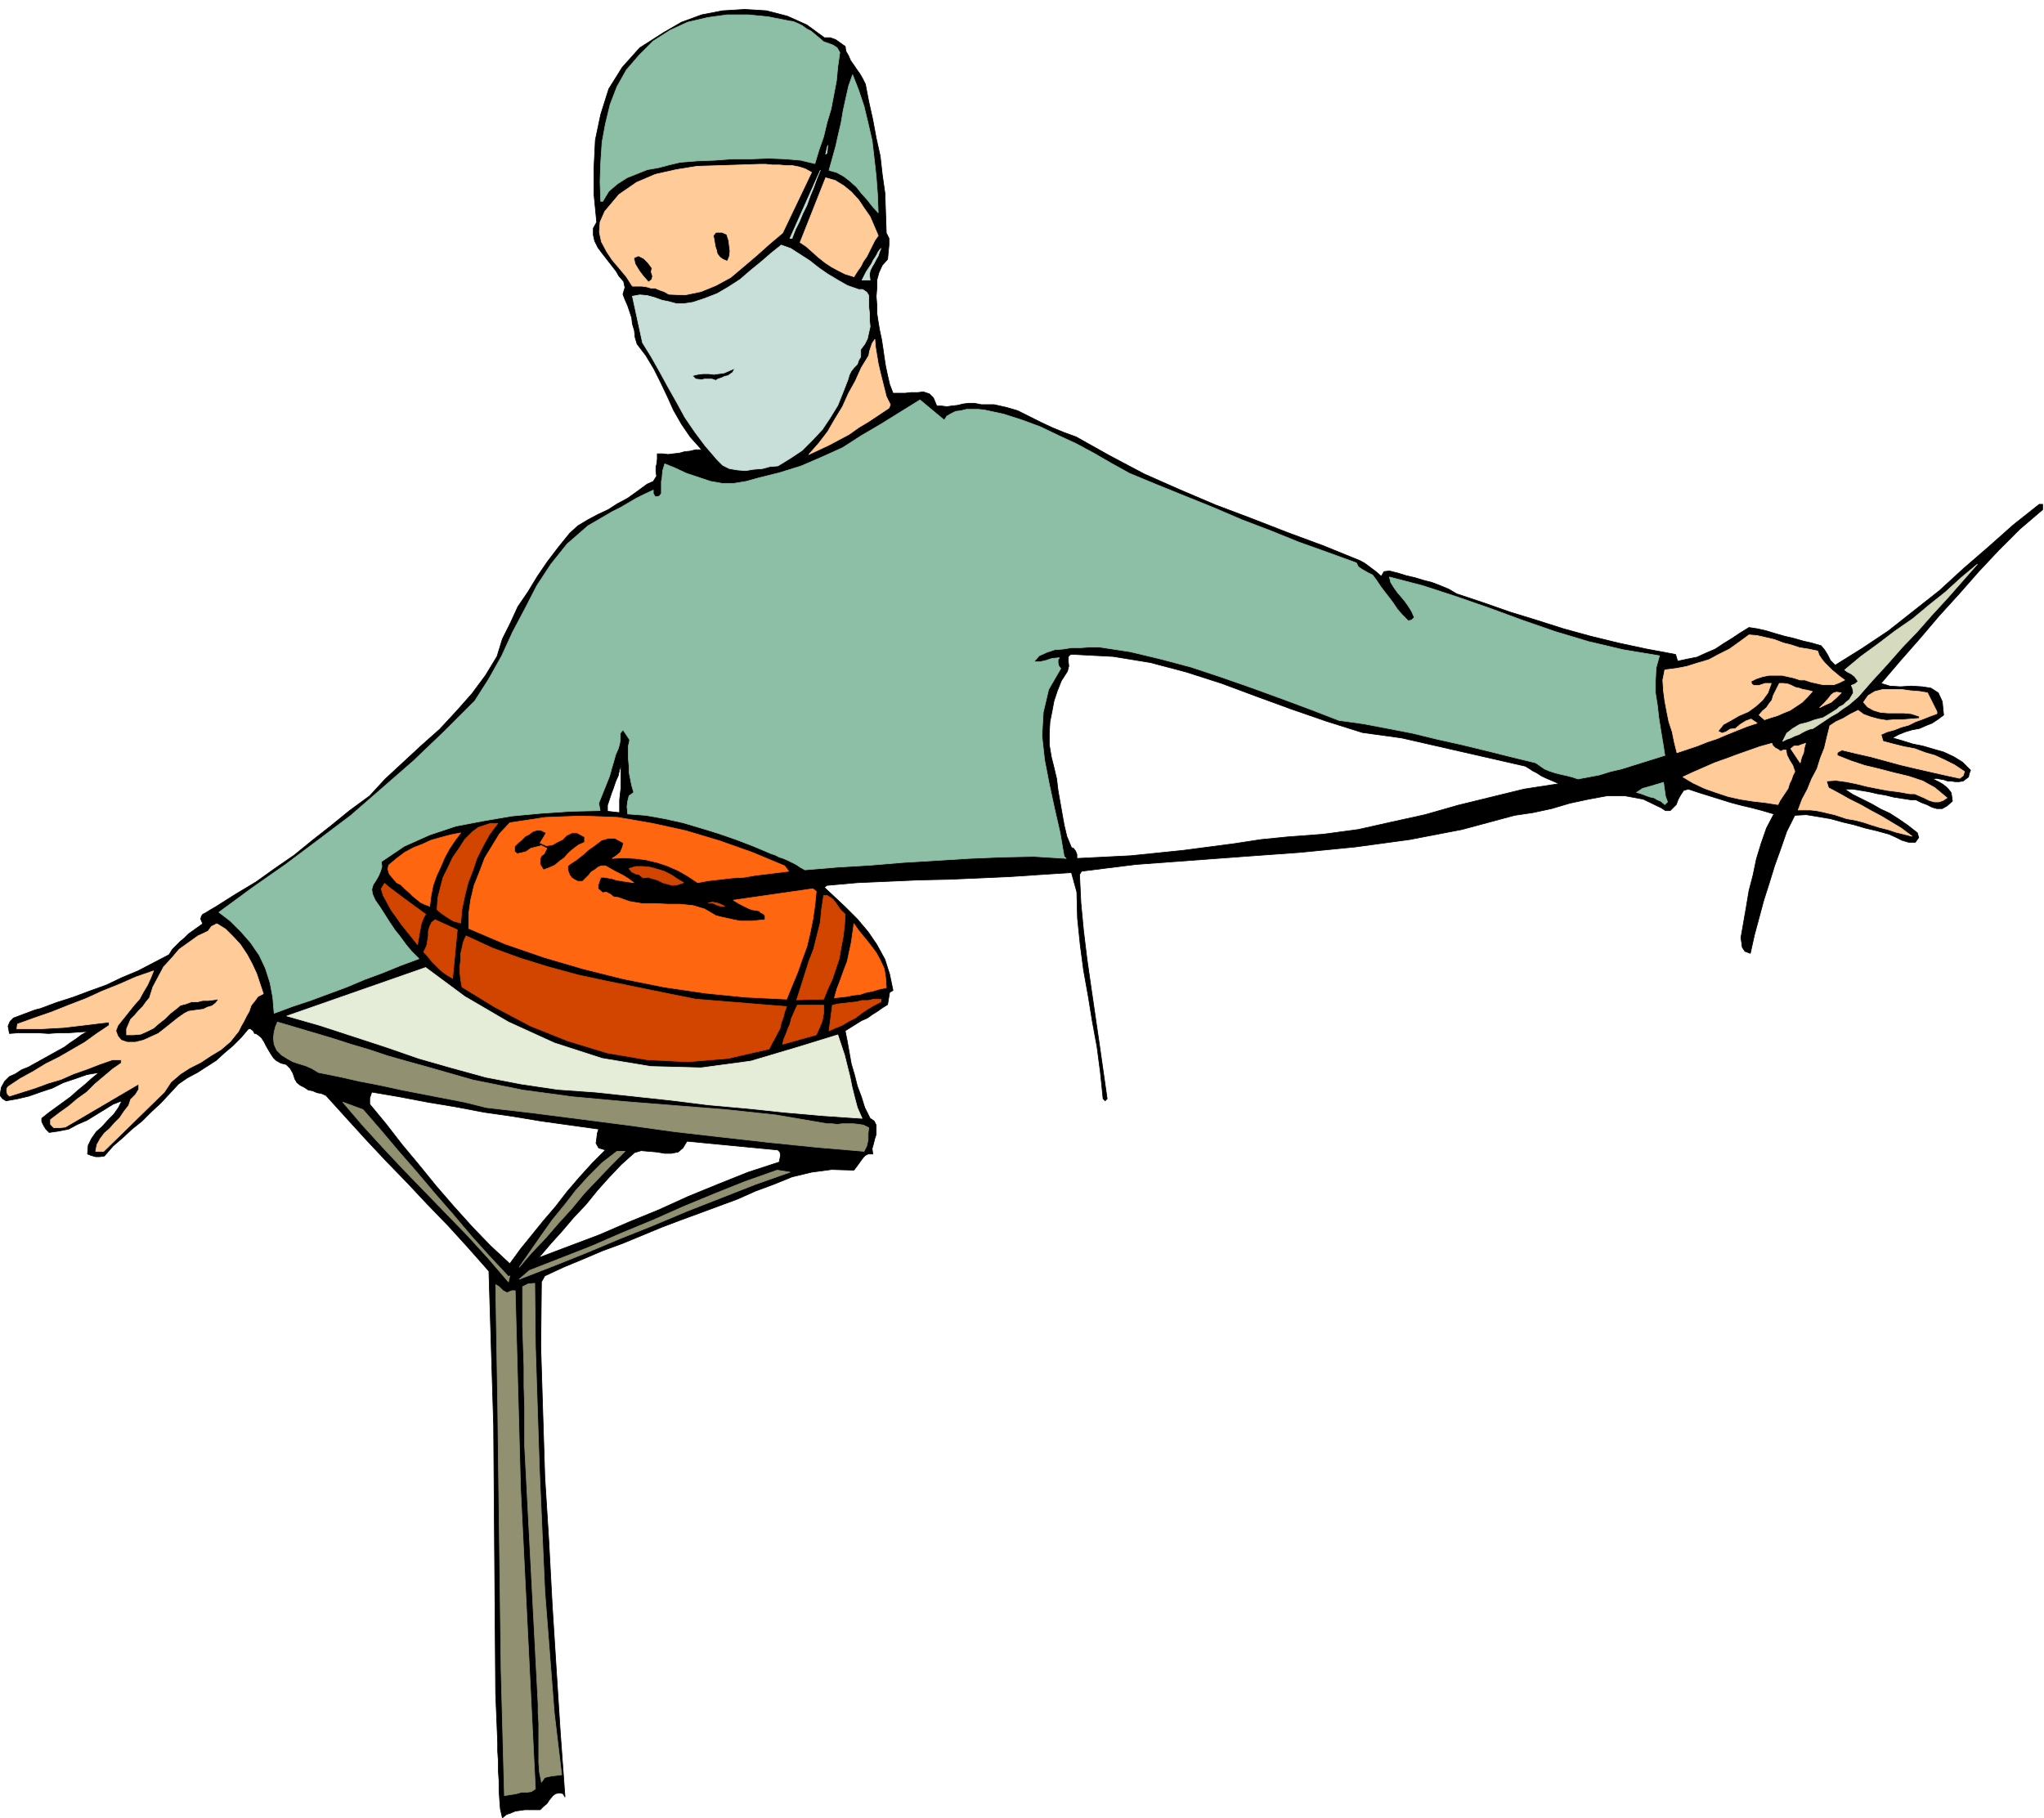
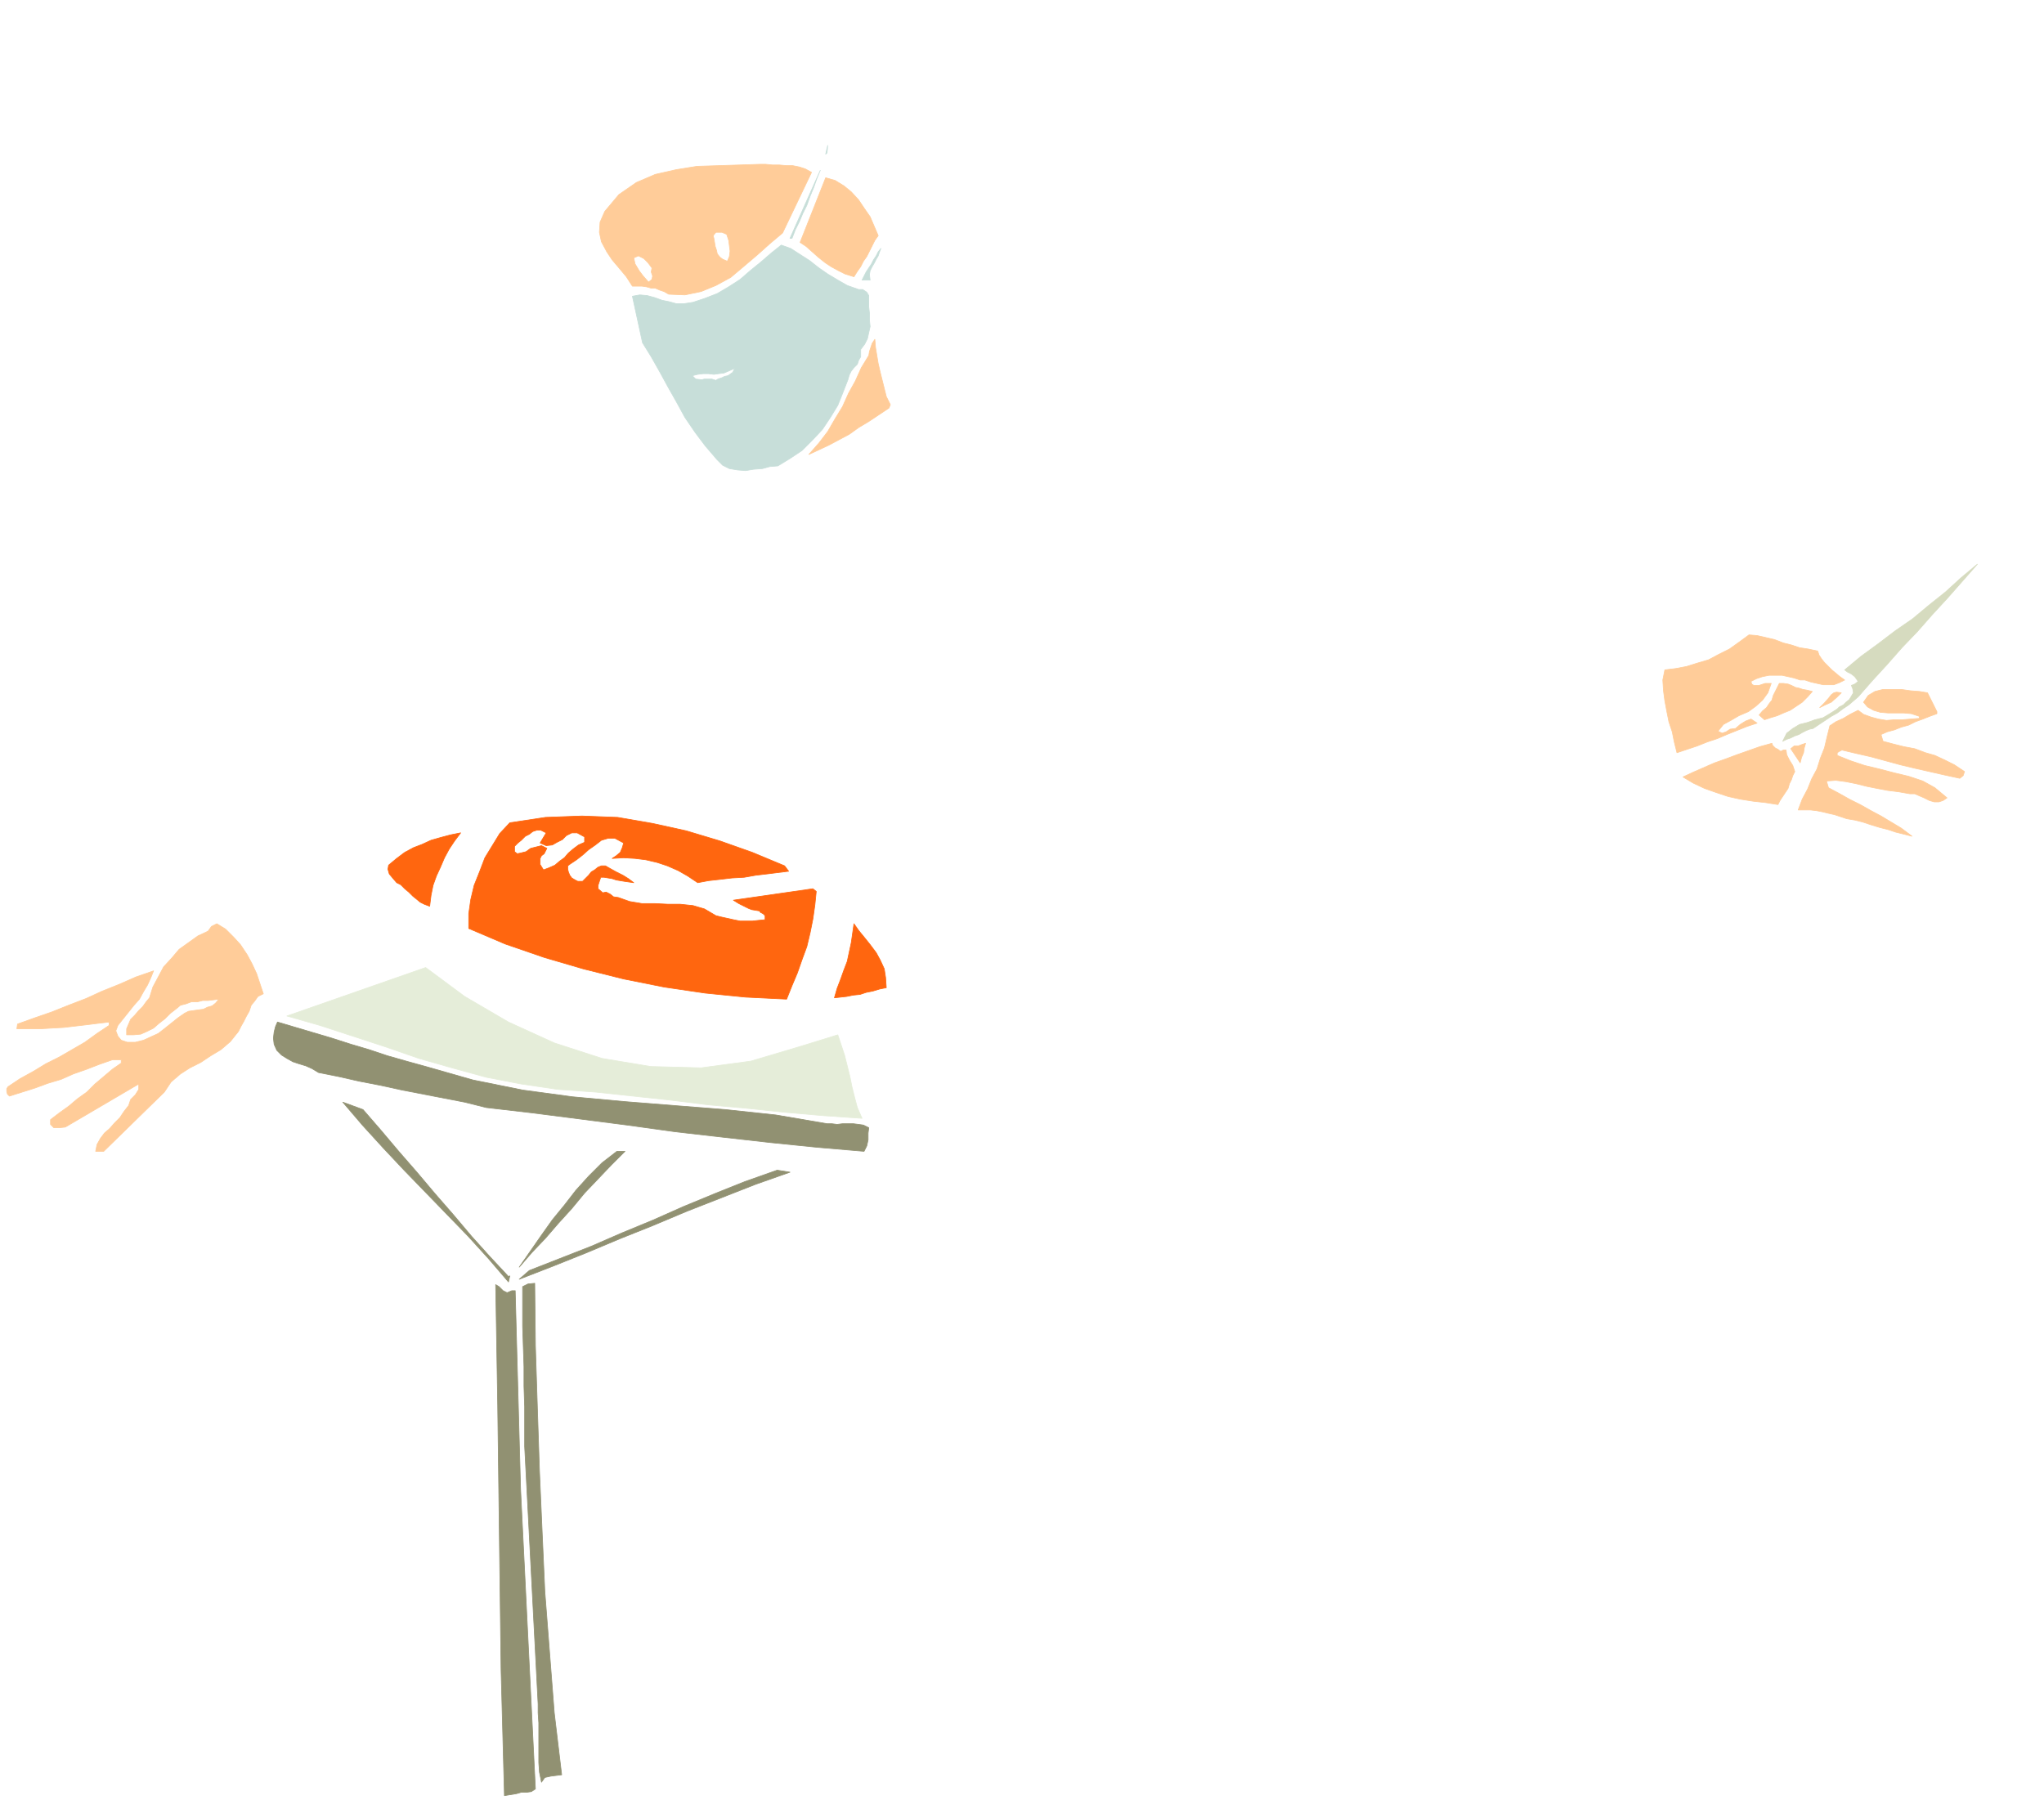
<svg xmlns="http://www.w3.org/2000/svg" fill-rule="evenodd" height="436.277" preserveAspectRatio="none" stroke-linecap="round" viewBox="0 0 3035 2700" width="490.455">
  <style>.brush0{fill:#fff}</style>
-   <path d="M1224 56h9l8 3 7 5 7 5 1 7 4 7 3 7 5 7 4 6 5 7 4 7 4 8 5 26 6 27 5 27 6 27 3 27 4 28 1 29 1 30 4 8v10l-1 10-1 11-8 9-5 11-3 11v12l-1 12 1 13v12l2 13 2 12 3 14 2 13 2 14 2 13 3 14 3 13 5 13h18l9-1h10l8-1 9 3 6 6 5 12h7l8 1 7-1 9-1 8-2 8-1h9l10 2h19l18 4 17 5 18 9 16 8 17 8 17 7 19 7 50 28 51 27 52 23 54 23 53 20 54 21 54 20 54 22 7 4 8 6 8 6 8 7 4-7 8-1 12 3 13 4 13 3 13 4 12 3 13 5 12 5 12 7 39 13 40 14 39 12 41 13 40 11 41 10 42 9 43 8 3 10 14-3 15-3 13-6 14-6 12-8 13-8 12-8 13-8 13 2 13 3 13 4 14 4 13 3 14 4 13 3 14 4 5 6 5 8 4 8 7 7 40-25 39-26 38-30 38-30 36-33 37-32 36-32 39-31h5v8l-34 29-31 31-30 32-29 33-30 33-28 33-29 33-29 34 13 4 16 1 16-1 16 1 13 2 11 7 6 13 2 20-8 6-9 6-10 4-9 4-11 2-10 3-10 4-9 5 14 4 16 5 15 3 17 5 14 4 15 7 13 8 12 12-2 5-1 5-4 3-4 3-6 1h-6l-6-1h-5l-6-2-6-1-5-1-5 1 4 2 6 3 5 3 5 4 3 3 4 5 1 5 1 8-8 7-7 4h-8l-7-2-8-4-8-3-8-4h-7l-13-2-13-2-12-3-12-2-13-3-12-2-12-2h-12l12 8 14 7 14 7 14 8 13 6 14 9 13 9 14 11 2 7-5 7h-10l-10-3-10-5-9-4-18-5-17-4-17-5-17-4-18-5-18-3-18-3-17 1-12 24-9 26-9 25-8 26-8 25-7 26-7 26-6 27-8-3-4-6-1-8-1-6 4-23 4-23 4-24 6-23 5-24 7-23 8-23 11-21-17-5-15-4-17-4-15-4-16-5-16-5-16-5-15-5-7 2-4 6-4 7-3 8-5 5-4 4h-7l-6-4-27-13-27-5h-27l-27 5-28 6-27 8-28 6-27 4-78 21-78 15-81 11-81 8-83 6-81 6-81 6-80 10-3 5 2 42 4 42 5 41 6 42 6 41 6 41 6 42 6 42-3 3-3-3-4-39-5-38-7-38-6-37-7-39-5-38-4-39-1-39-8-29-46 3-45 3-45 2-45 2-46 1-45 2-46 2-45 4-4 3 15 14 17 16 17 17 16 19 13 19 12 22 7 22 5 24-5 3-1 6-1 6-1 6-8 5-7 5-8 5-7 5-9 4-8 5-8 5-8 5 3 15 3 17 3 17 5 17 4 16 6 16 5 16 8 16 6 4 3 6v14l-2 6-2 8-2 7 1 8h-7l-4 2-3 3-3 4-5 7-6 8-33-1-30 4-29 7-27 11-27 10-27 12-27 10-27 10-30 11-29 11-29 12-29 12-30 11-28 12-29 12-28 13-5 9-1 97 3 97 3 96 6 96 5 94 6 95 6 94 7 96-3-5-5-1-6 1-4 3-5 6-4 6-5 4-5 5h-23l-7 1-7 1-7 3-6 2-6 5-3-13-1-13-1-15v-14l-1-15v-14l-1-15v-13l-3-73-3-398-7-229-30-34-30-33-31-32-30-32-32-33-30-32-30-33-29-32-7-3-6-1-7-3-6-1-6-4-6-3-5-4-3-5-3-9-4-7-6-6-8-2-7-4-4-4-4-6-3-5-4-7-3-6-4-6-5-4-3-2h-2l-2-4-4-3h-3l-11 13-12 12-13 11-12 11-14 9-14 9-15 8-13 9-13 14-13 14-14 13-14 14-15 12-14 13-14 12-13 15-7 1h-6l-7-2-5-2 1-13 5-10 7-10 9-8 8-9 9-9 7-10 5-10-13 5-13 8-13 8-13 8-14 6-13 7-15 3-14 2-5-5-3-5-3-6v-5l10-8 11-8 11-8 11-8 10-9 11-9 10-9 11-9-18 3-17 6-18 6-16 8-18 6-17 6-17 4-17 3-5-3-4-5 2-12 5-9 7-7 9-4 9-6 10-4 9-5 9-5 9-5 9-5 9-5 9-5 8-6 9-6 8-6 9-5-15 1-14 1H86l-14 1-15-1H27l-13 1-2-11 3-7 5-5 8-3 8-3 8-3 8-3 8-2 24-9 25-8 24-9 25-9 23-11 24-10 23-12 23-12 5-8 6-6 6-6 6-5 6-6 7-5 7-5 7-5-3-7 1-4 2-3 4-2 8-5 7-4 30-19 30-18 28-20 29-20 27-22 28-22 27-22 30-22 23-25 27-25 27-25 27-24 25-27 23-26 20-27 17-28 8-26 12-24 11-24 15-22 14-23 15-22 16-21 17-21 12-11 15-9 15-8 15-7 14-9 15-8 14-10 15-11 9-4 5-8-1-6v-8l1-3 1-8v-8h8l8 1 8-1 9-1 7-2 9-1 8-2h9l-17-19-13-19-12-21-9-20-10-21-10-20-12-20-13-17-3-10-1-10-3-10-1-9-3-9-3-9-4-9-3-8 3-10-2-9-7-8-4-7-7-9-7-9-7-9-6-8-5-10-2-9v-10l5-9-4-41v-40l2-41 8-38 12-38 20-32 26-29 36-23 26-15 30-11 31-6 33-2 32 2 31 8 29 13 26 19zm-69 1652 3 3 1 5-1 5-1 5-46 15-45 18-44 18-44 20-44 18-44 19-45 17-45 17 17-20 18-20 17-20 18-19 17-21 17-19 18-19 20-18 10-3 11 1 12 1 12 2h10l10-2 7-6 6-10 135 13zm-266-31-2 6-1 8-1 7 4 7 10 3-20 20-19 21-18 21-17 22-18 21-17 21-17 21-16 22-29-27-27-28-27-30-26-30-26-32-25-30-24-31-24-29v-9l3-9 41 7 42 8 42 7 42 8 42 6 42 7 43 6 43 6zm31-470-9-1-9-1v-9l3-9 3-9 3-8 3-9 4-9 2-9 3-8-1 8v27l-1 9-1 9v19zm1161-111 184 42 5 3 6 4 6 3 6 4 6 3 7 3 7 3 7 3-52 8-49 12-49 12-49 14-50 11-49 11-52 7-53 4-40 4-39 6-38 5-38 5-39 4-39 4-40 2-40 2v-6l-2-5-3-4-3-1-7-17-4-17-3-17-3-17-3-17-2-17-4-17-4-16-3-18v-17l1-17 3-15 3-16 5-15 6-15 9-14 2-8-1-8v-4l1-3 3-2h6l57 3 55 9 53 14 53 17 51 19 52 19 52 18 54 17 58 8z" style="fill:#000;stroke:#000;stroke-width:1;stroke-linejoin:round" />
  <path d="M1275 430h6l6 4 3 5v17l1 9v10l1 10-2 9-2 9-4 8-6 8v11l-3 5-2 6-5 5-4 5-3 6-2 7-7 18-8 20-11 18-12 18-15 16-15 15-18 12-18 11-12 1-11 3-13 1-12 2-12-1-12-2-10-5-8-8-18-21-15-20-15-22-12-22-13-23-12-22-13-23-13-21-15-69 11-2 11 1 11 3 11 4 10 2 11 3h12l13-2 18-6 18-7 17-10 17-11 15-13 16-13 15-13 15-12 14 5 14 9 14 9 14 11 13 9 15 9 14 8 17 6zm-184 117-3 6-7 5-5 1-4 2-6 2-3 2-6-2h-11l-4 1-9-1-5-5 8-2 8-1h8l8 1 7-1 8-1 7-3 9-4zm135-318 3-13-1 11-2 2zm-50 125h-3l45-101-5 12-5 14-5 12-5 14-6 12-5 12-6 12-5 13zm116 62h-12l3-6 3-6 4-6 4-6 3-6 4-6 3-6 4-5-2 5-2 6-3 5-3 6-3 5-3 6-1 6 1 8z" style="stroke:#c7ded9;stroke-width:1;stroke-linejoin:round;fill:#c7ded9" />
  <path style="stroke:#d6dbbf;stroke-width:1;stroke-linejoin:round;fill:#d6dbbf" d="m2759 1035-7 6-7 6-9 6-8 6-9 5-9 6-9 6-9 6-5 1-5 2-6 3-5 3-6 2-6 3-6 2-6 3 6-12 9-7 10-6 12-3 11-4 12-3 10-6 11-7 3-3 6-3 4-4 5-4 3-5 3-5-1-6-2-5 5-2 5-4-5-7-5-4-6-3-4-3 24-20 26-19 25-19 26-18 24-20 25-20 23-21 24-20-22 25-22 25-23 25-22 25-23 24-22 25-22 24-21 24z" />
  <path d="m2699 967 2 6 4 6 4 5 6 6 5 5 6 5 6 5 7 5-8 4-8 3h-16l-9-2-9-2-9-3h-7l-9-3-9-2-9-2h-19l-10 2-9 3-8 4 1 4 3 2h8l9-3h9l-5 14-8 11-10 9-11 8-14 6-12 7-11 6-8 10 6 3 6-2 6-4 8-1 7-6 8-5 8-3 9 6-15 5-15 6-15 6-14 6-15 5-15 6-15 5-15 5-4-16-3-15-5-15-3-15-3-16-2-15-1-16 3-15 16-2 16-3 16-5 17-5 15-8 16-8 14-10 15-11 12 1 13 3 13 3 13 5 12 3 12 4 13 2 14 3zm-8 60-7 8-8 8-9 6-9 6-10 4-9 4-10 3-9 3-8-7 5-6 6-5 4-6 4-5 2-7 3-6 3-6 3-6h6l7 1 5 2 6 3 5 1 6 2 6 1 8 2zm185 30v3l-11 4-10 4-11 4-10 5-11 3-10 4-11 3-9 4 3 10 15 4 16 4 16 3 16 6 14 4 15 7 14 7 15 10-2 6-5 4-23-5-22-5-22-5-21-5-22-6-22-6-22-5-21-5-4 2-3 2v4l20 8 21 7 21 5 23 6 21 5 21 7 18 10 18 15-6 4-6 2h-7l-7-2-8-4-7-3-7-3h-7l-17-3-16-2-16-3-15-3-16-4-15-3-15-2-14 1 3 10 15 8 16 9 16 8 16 9 15 8 15 9 15 9 16 12-12-3-12-3-12-4-12-3-13-4-12-4-12-3-12-2-9-3-9-3-9-2-8-2-10-2-9-1h-18l6-16 8-15 6-15 8-15 5-16 6-15 4-17 4-16 9-6 11-5 5-3 5-3 6-3 6-3 8 6 11 4 11 3 12 2 12-1h12l12-1 13-1v-3l-12-4-11-1h-23l-12-1-10-3-9-5-6-7 7-10 10-6 12-3h27l14 2 13 1 12 2 14 28zm-142-28-7 7-8 7-9 4-8 4 7-7 7-8 3-4 4-3 4-1 7 1zm-90 87 4-2h4l1 7 4 8 5 8 3 9-3 6-2 6-3 6-2 7-4 6-4 6-4 6-3 6-19-3-18-2-19-3-18-4-18-6-17-6-17-8-15-9 15-7 16-7 16-7 17-6 16-6 17-6 17-6 18-5 1 3 4 4 4 2 4 3zm37-12-2 7-1 7-3 7-2 8-14-21 5-4h6l5-2 6-2zM391 1476l-8 4-5 7-5 6-3 9-4 7-4 8-4 7-4 8-12 15-14 12-15 9-15 10-16 8-14 9-14 12-10 15-90 88h-12l2-10 5-9 6-8 8-7 7-8 8-8 6-9 7-9 3-9 7-7 5-8v-8l-109 64-9 1h-8l-5-5v-7l13-10 14-10 13-11 14-10 12-12 13-11 13-11 13-9v-5h-13l-20 7-18 7-20 7-18 8-20 6-19 7-19 6-19 6-3-3-1-4v-4l2-3 18-12 20-11 18-11 20-10 19-11 19-11 18-13 18-12v-5l-17 2-16 2-17 2-17 2-18 1-17 1H25l1-7 25-9 26-9 25-10 26-10 24-11 25-10 25-11 26-9-4 10-5 11-6 10-6 11-8 9-8 10-8 10-8 10-3 8 3 8 5 6 9 3h12l12-3 11-5 11-5 9-7 10-8 10-8 10-7 6-3 7-1 7-1 8-1 6-3 7-2 5-4 5-6-8 1-8 1h-8l-8 2h-9l-8 3-8 2-6 5-9 7-8 8-9 7-8 7-10 5-9 4-11 1h-10v-9l3-7 3-7 6-6 6-7 6-6 5-7 5-6 5-16 8-15 8-15 12-13 11-13 14-10 14-10 15-7 5-7 8-4 13 8 12 12 10 11 10 15 7 13 7 15 5 15 5 15zm814-1220-43 90-19 16-19 17-20 17-19 16-22 12-22 9-24 5-24-1-7-4-6-2-7-3h-6l-7-2-7-1h-14l-9-14-10-12-11-13-8-12-8-15-3-14 1-15 7-16 21-25 26-18 28-12 31-7 31-5 32-1 31-1 30-1h9l10 1h10l11 1h9l10 2 9 3 9 5zm-123 101 1 8 1 8-1 8-3 7-7-3-4-3-4-5-1-5-2-6-1-6-1-6-1-4 4-5h9l7 3 3 9zm-114 41-1 6 2 6-1 5-5 4-8-9-6-8-6-10-2-9 7-3 8 4 6 6 6 8zm354 203-2 5-15 10-15 10-15 9-14 10-15 8-15 8-15 7-15 7 15-17 13-17 11-19 11-18 9-20 10-18 9-20 11-18 1-6 2-6 2-6 4-6 1 12 2 12 2 12 3 13 3 12 3 12 3 12 6 12zm-18-251-5 7-4 8-4 8-4 8-5 7-4 8-5 7-5 8-13-4-10-5-11-6-9-6-10-8-9-8-9-8-9-6 38-96 14 4 13 8 11 9 11 12 8 12 9 13 6 14 6 14z" style="stroke:#fc9;stroke-width:1;stroke-linejoin:round;fill:#fc9" />
-   <path d="m2476 1191-4 4-6-5-5-2-5-3-5-1-6-2-5-2-6-2-4-1 9-6 11-3 10-3 10-3 1 7 1 7 1 7 3 8zM1402 624l4-6 7-4 6-3 8-1 8-2h18l9 1 28 6 28 9 27 10 27 13 26 12 26 14 26 15 27 15 41 17 42 17 42 17 42 18 42 16 42 17 42 15 44 16 3 6 6 4 7 4 8 4 6 8 6 9 6 8 7 9 6 8 6 9 7 8 9 9 5-1 4-4-4-9-5-8-5-7-5-6-6-7-5-7-5-8-2-8 50 13 49 16 49 17 49 18 49 17 50 15 51 12 54 9-5 18-1 19v18l3 19 2 18 3 19 3 18 3 19-16 5-16 5-16 5-16 5-17 4-16 5-16 3-16 3-9-3-8-2-9-2-8-2-9-3-7-3-7-5-6-4-37-9-36-9-37-9-36-8-37-9-36-7-37-7-36-5-44-17-43-16-44-16-43-15-45-15-45-12-46-11-46-7h-14l-13 1h-14l-12 2-13 1-12 4-11 5-8 9h9l9-2 9-3 11-1-2 3v5l1 4 3 4-18 31-8 34-2 35 4 36 7 36 8 37 8 35 6 35 3 3-48-3-48 1-48 2-48 3-50 3-48 4-50 3-48 4-7-4-6-4-6-3-6-3-7-3-6-2-6-3-6-2-26-11-26-10-26-9-26-8-27-8-27-6-28-5-27-2-1-11 1-8 2-8 7-5-3-10-2-10-2-10v-9l-1-11v-19l2-9-10-15-4 5v9l-1 7-2 7-4 9-3 11-3 10-3 11-4 10-4 10-4 10-4 10 2 11-44 1-44 3-43 4-41 7-42 8-39 13-38 17-34 23 1 7-2 7-3 7-4 7-4 6-2 7 1 7 4 9 7 10 7 11 7 11 8 12 8 10 8 11 9 11 11 11-27 10-27 11-27 10-26 11-27 10-27 10-27 9-27 10-2-24-4-21-7-22-9-19-13-19-14-16-16-16-17-13 49-36 50-35 48-36 49-37 46-40 47-41 45-43 46-46 21-33 19-34 16-35 18-34 18-35 21-32 24-30 31-27 12-7 12-7 12-7 12-6 12-7 12-7 12-6 13-6v5l3 5 6-1 3-4v-18l1-5 1-11 3-10 15 6 17 8 18 6 18 6 17 3h18l18-3 18-5 32-8 32-10 30-13 31-14 28-18 29-17 29-18 29-18 36 30zm-98-308-9-10-7-9-9-10-7-9-10-9-9-7-11-6-11-3 5-18 5-18 4-18 4-17 3-18 4-18 4-18 6-17 9 23 8 24 6 25 6 26 3 26 3 27 2 27 1 27zm-81-254 6 2 8 3 6 4 4 7-3 21-2 21-4 21-4 21-6 20-5 21-7 20-6 20-21-5-23-2-25-1-25 1h-28l-27 2-26 1-25 2-17 4-15 4-17 3-15 6-15 6-14 9-13 11-9 15h-3l-1-29 1-29 2-30 5-27 7-29 10-26 14-25 19-22 21-21 25-16 26-12 30-7 29-4h31l30 3 30 6 7 1 7 3 6 3 7 5 6 3 6 5 6 5 7 6z" style="stroke:#8cbfa6;stroke-width:1;stroke-linejoin:round;fill:#8cbfa6" />
  <path d="m1165 1286 3 4 3 4-16 2-16 2-17 2-17 3-18 1-17 2-18 2-16 3-15-10-14-8-16-7-15-5-17-4-16-2-17-1-17 1 6-4 6-5 3-7 2-7-13-7h-10l-10 3-9 7-10 7-9 8-9 7-9 6-4 3v5l1 4 2 5 3 4 5 3 4 2h7l4-4 5-5 4-5 5-3 5-4 5-2h6l7 4 9 5 10 5 8 5 8 6-7-1-7-1-6-1-6-1-6-2-6-1-6-1h-5l-2 6-2 6v5l7 6 5-1 6 3 5 4 7 1 17 6 18 3h19l20 1h18l19 2 17 5 17 10 8 2 9 2 9 2 10 2h18l9-1 10-1v-6l-3-3-4-2-1-2-6-1-6-1-5-2-4-2-10-5-8-5 118-17 5 4-2 20-3 21-4 20-5 21-7 19-7 20-8 19-8 20-61-3-60-6-61-9-60-12-60-15-58-17-58-20-54-23v-22l3-21 5-21 8-20 8-21 11-18 11-18 15-16 53-8 54-2 53 2 52 9 50 11 50 15 48 17 48 20zm-354-49-9 15 9 4 9-1 7-4 8-4 6-6 8-4h8l11 6v8l-9 4-8 6-7 6-6 7-7 5-7 6-9 4-8 3-5-8v-9l2-4 4-3 2-4 2-4-8-4-8 2-8 2-7 5-8 2-5 1-4-3v-8l5-5 5-4 6-6 6-3 5-4 6-2h6l8 4zm-127 0-9 12-8 12-7 13-6 14-6 13-5 14-3 15-2 16-8-3-6-3-6-5-5-4-6-6-6-5-6-6-6-3-6-7-5-6-2-7 1-6 12-10 12-9 13-7 13-5 13-6 14-4 15-4 15-3zm632 230-10 2-10 3-10 2-9 3-10 1-10 2-9 1-9 1 4-14 5-13 5-14 5-13 3-14 3-14 2-14 2-14 7 10 9 11 8 10 9 12 6 11 6 13 2 13 1 15z" style="stroke:#ff660f;stroke-width:1;stroke-linejoin:round;fill:#ff660f" />
-   <path d="m1033 1484 135 11-3 8-2 8-3 8-2 9-4 7-4 8-4 7-4 8-61 14-60 5-60-3-59-10-59-18-55-22-53-28-49-30-2-11-1-10v-10l1-9v-9l2-9 2-9 4-9 39 18 41 15 42 13 44 12 42 9 44 9 44 9 45 9zm-294-261-12 16-10 18-9 18-6 18-7 18-5 20-4 19-2 21-11-3-8-5-9-6-7-6 1-17 4-16 4-15 7-14 7-15 9-13 9-14 12-12 8-6 9-3 9-3h11zm516 135-1 16-2 17-3 16-3 17-5 15-5 15-7 15-6 15-40 1 6-19 6-19 6-19 7-18 5-20 5-20 2-20 3-20h5l5 3 4 3 4 5 6 9 8 8zm-240-47-9 3-7 1-8-2-7-2-8-4-7-2-7-2-7 1-6-5-5-1-6-3-4-5 10-3h11l10 1 11 3 10 3 10 5 9 6 10 6zm61 35h-6l-6-2-6-3h-6l6-1 6 1 6 2 6 3zm-444 12-3 5-2 5-2 6-1 6-1 5-1 6-1 6-1 6-8-10-8-10-8-10-7-10-8-11-6-11-6-11-3-10 5-8 7 6 8 6 8 6 8 6 7 5 8 6 7 5 8 6zm676 130-10 5-10 6-9 6-9 7-10 5-10 6-10 4-9 4 5-38 9-2 9-1 9-1 9-1 8-2h9l9-2h10v4zm-85 5v12l-1 5-1 6-4 10-5 11-50 14 2-8 3-7 3-8 3-7 2-8 3-7 3-7 3-6h39zm-551-40-7-4-6-4-6-5-5-5-6-6-4-5-5-6-4-4 3-6 2-5 1-7 1-6v-7l2-7 3-6 5-4 33 15-7 72z" style="stroke:#d14500;stroke-width:1;stroke-linejoin:round;fill:#d14500" />
  <path style="stroke:#e5edd9;stroke-width:1;stroke-linejoin:round;fill:#e5edd9" d="m1189 1554 55-17 5 15 5 15 4 16 4 16 3 15 4 16 4 15 7 16-58-4-57-5-57-6-56-5-56-7-56-6-56-6-56-4-54-8-52-10-51-14-49-14-49-17-49-16-49-16-49-14 206-72 58 43 65 38 68 31 71 23 72 12 75 2 74-10 74-22z" />
  <path d="m632 1584 70 20 74 15 74 10 76 7 75 6 76 6 75 8 76 13h7l8 1 8-1h16l8 1 7 1 8 4-1 8v10l-2 9-4 8-70-6-69-7-71-8-70-8-72-10-70-9-70-9-69-8-32-8-31-6-31-6-31-6-32-7-31-6-31-7-30-6-10-6-9-4-10-3-9-3-9-5-8-5-7-7-4-9-1-9 1-9 2-8 3-7 27 8 27 8 27 8 28 9 27 8 27 9 28 8 29 8zm162 322 1 93 3 94 3 91 4 91 4 89 7 90 7 90 11 92-8 1-8 1-9 2-5 7-3-15-1-14v-59l-1-15v-13l-20-383v-59l-1-30v-29l-1-30-1-30v-59l8-4 10-1zm-34 11h5l8 295 22 445-6 4-7 1h-8l-7 2-18 3-5-187-5-393-3-179 5 3 6 6 6 3 7-3zm-221-269 26 30 27 32 27 31 27 32 27 31 27 32 27 30 28 30 2-1-2 9-30-35-30-33-32-33-31-32-32-33-31-33-31-34-29-34 30 11zm389 62-20 20-20 21-20 21-19 23-20 22-19 22-20 21-19 22 16-23 16-23 17-24 18-22 17-22 19-21 20-20 22-17h12zm245 31-51 18-51 20-51 20-50 21-50 20-50 21-50 20-49 19 15-13 46-18 46-18 46-20 46-19 45-20 46-19 45-18 48-17 19 3z" style="stroke:#919172;stroke-width:1;stroke-linejoin:round;fill:#919172" />
</svg>